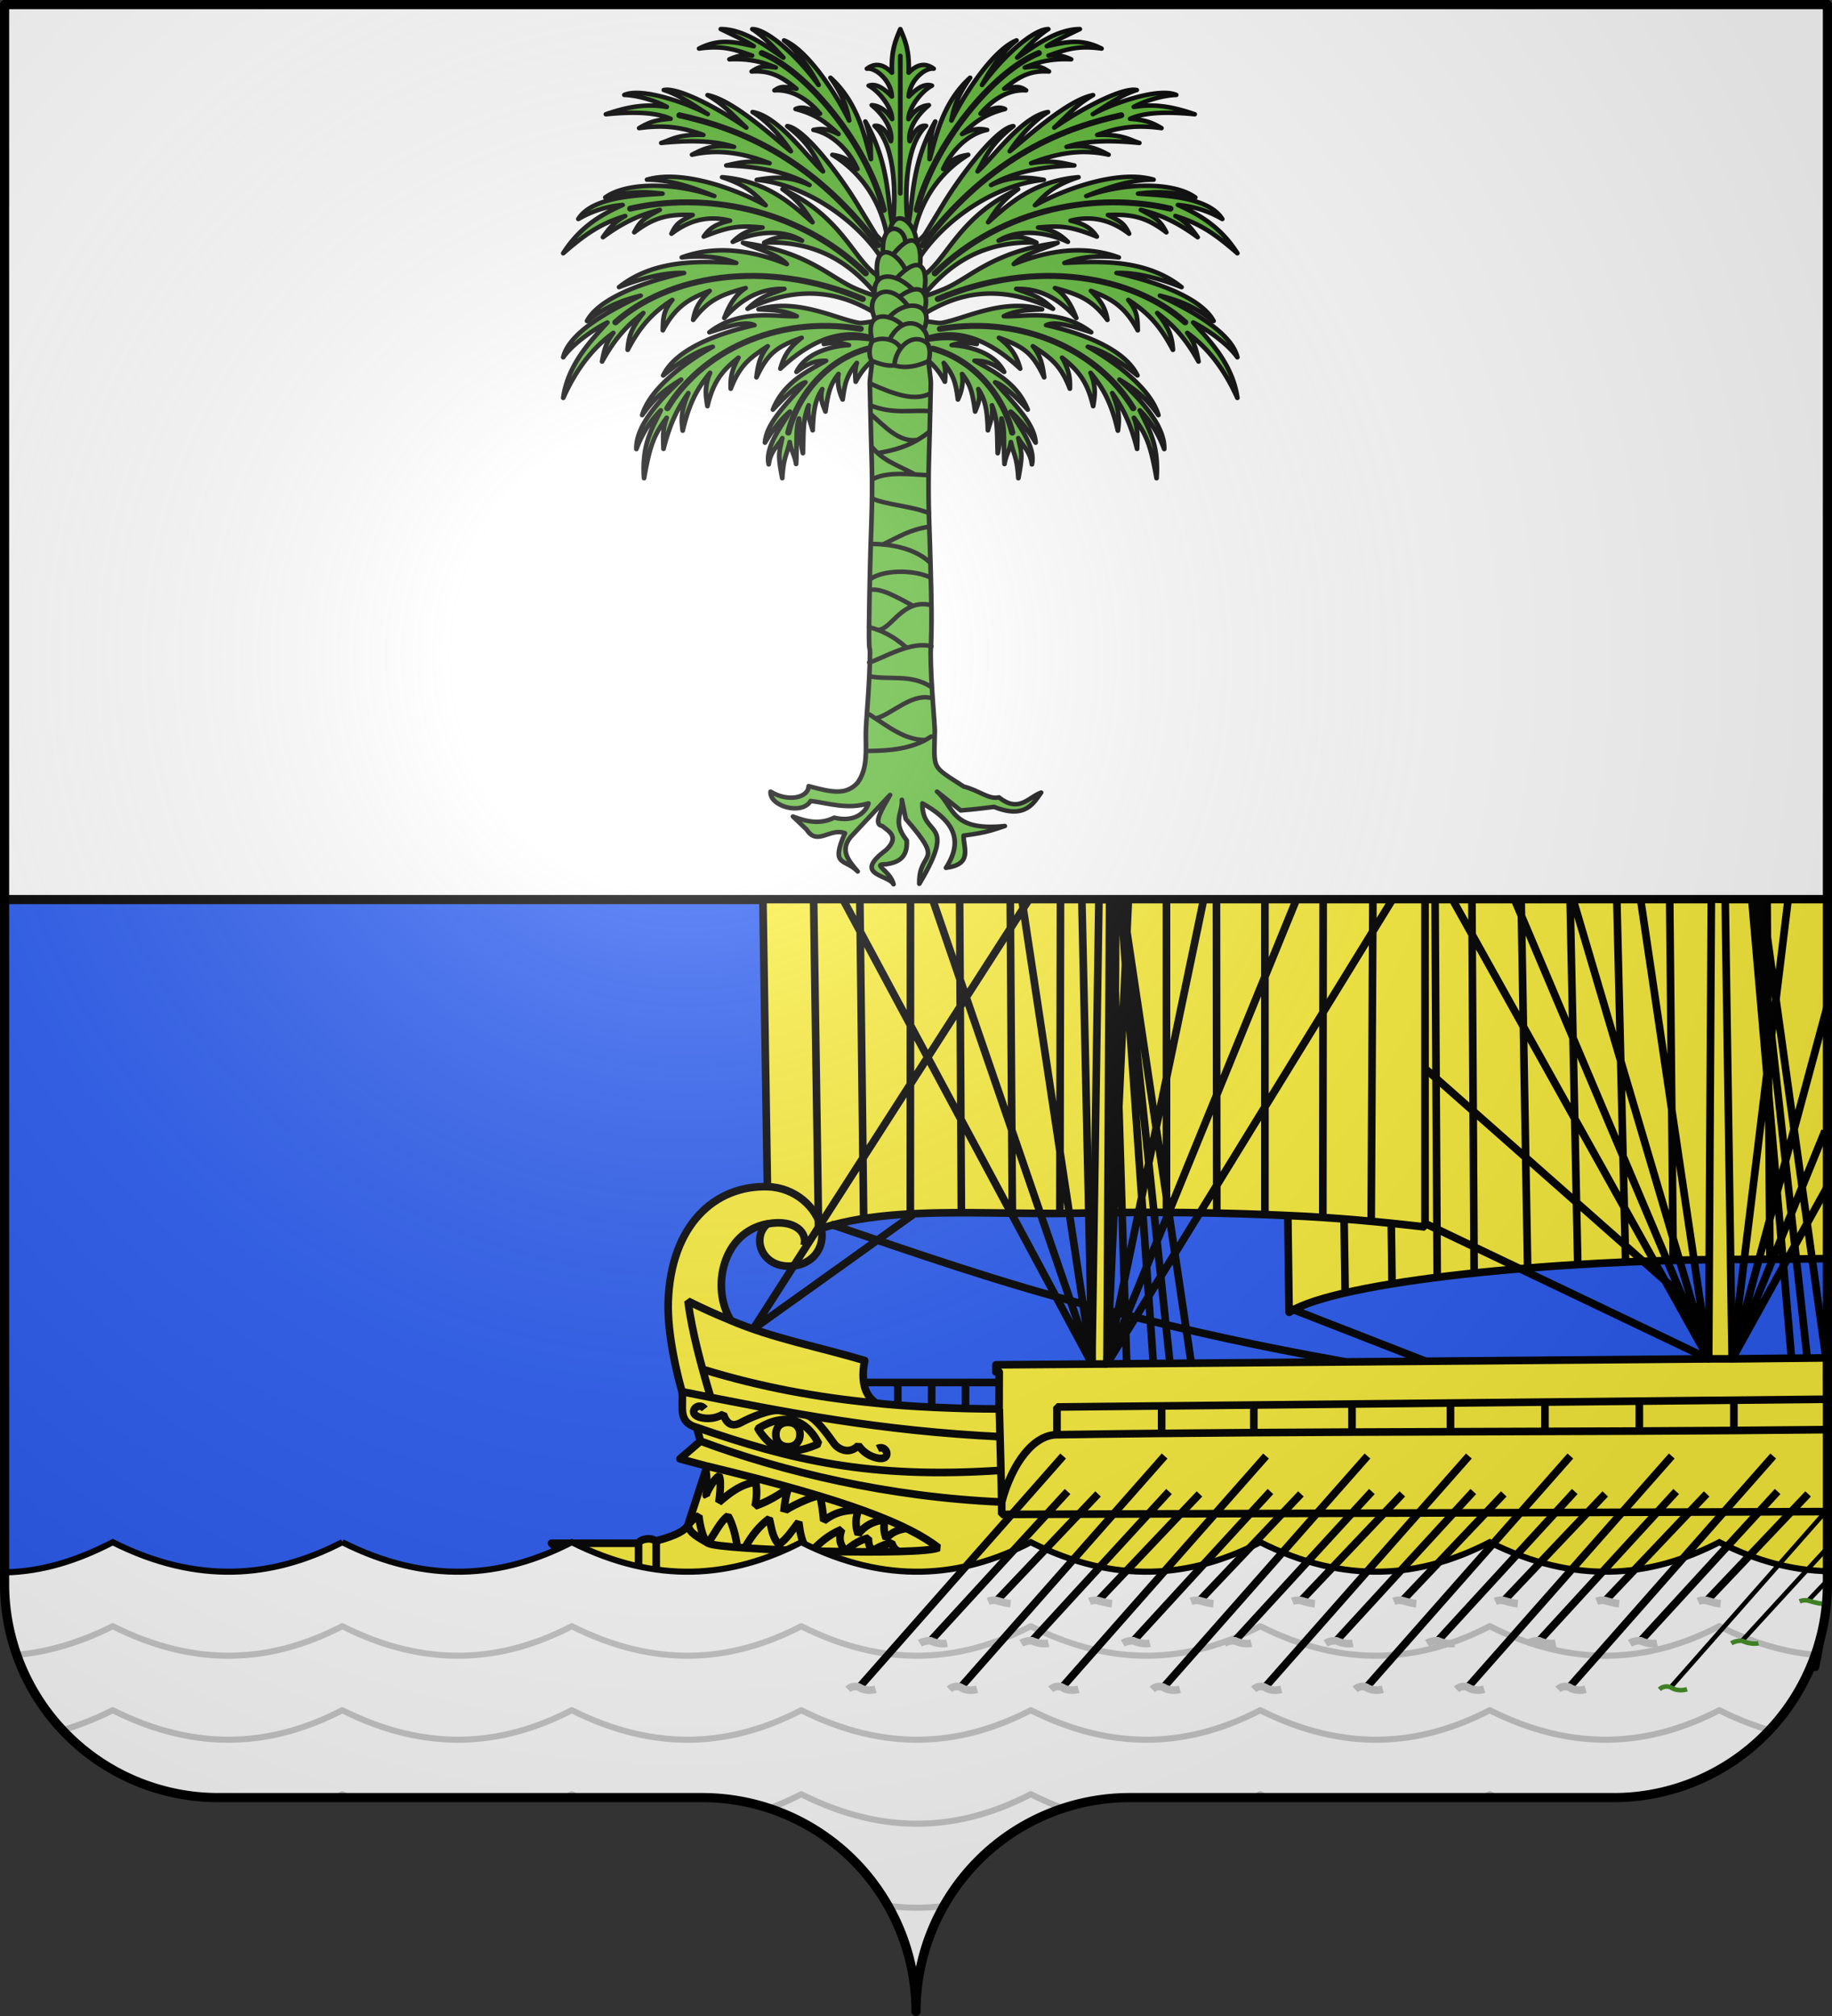
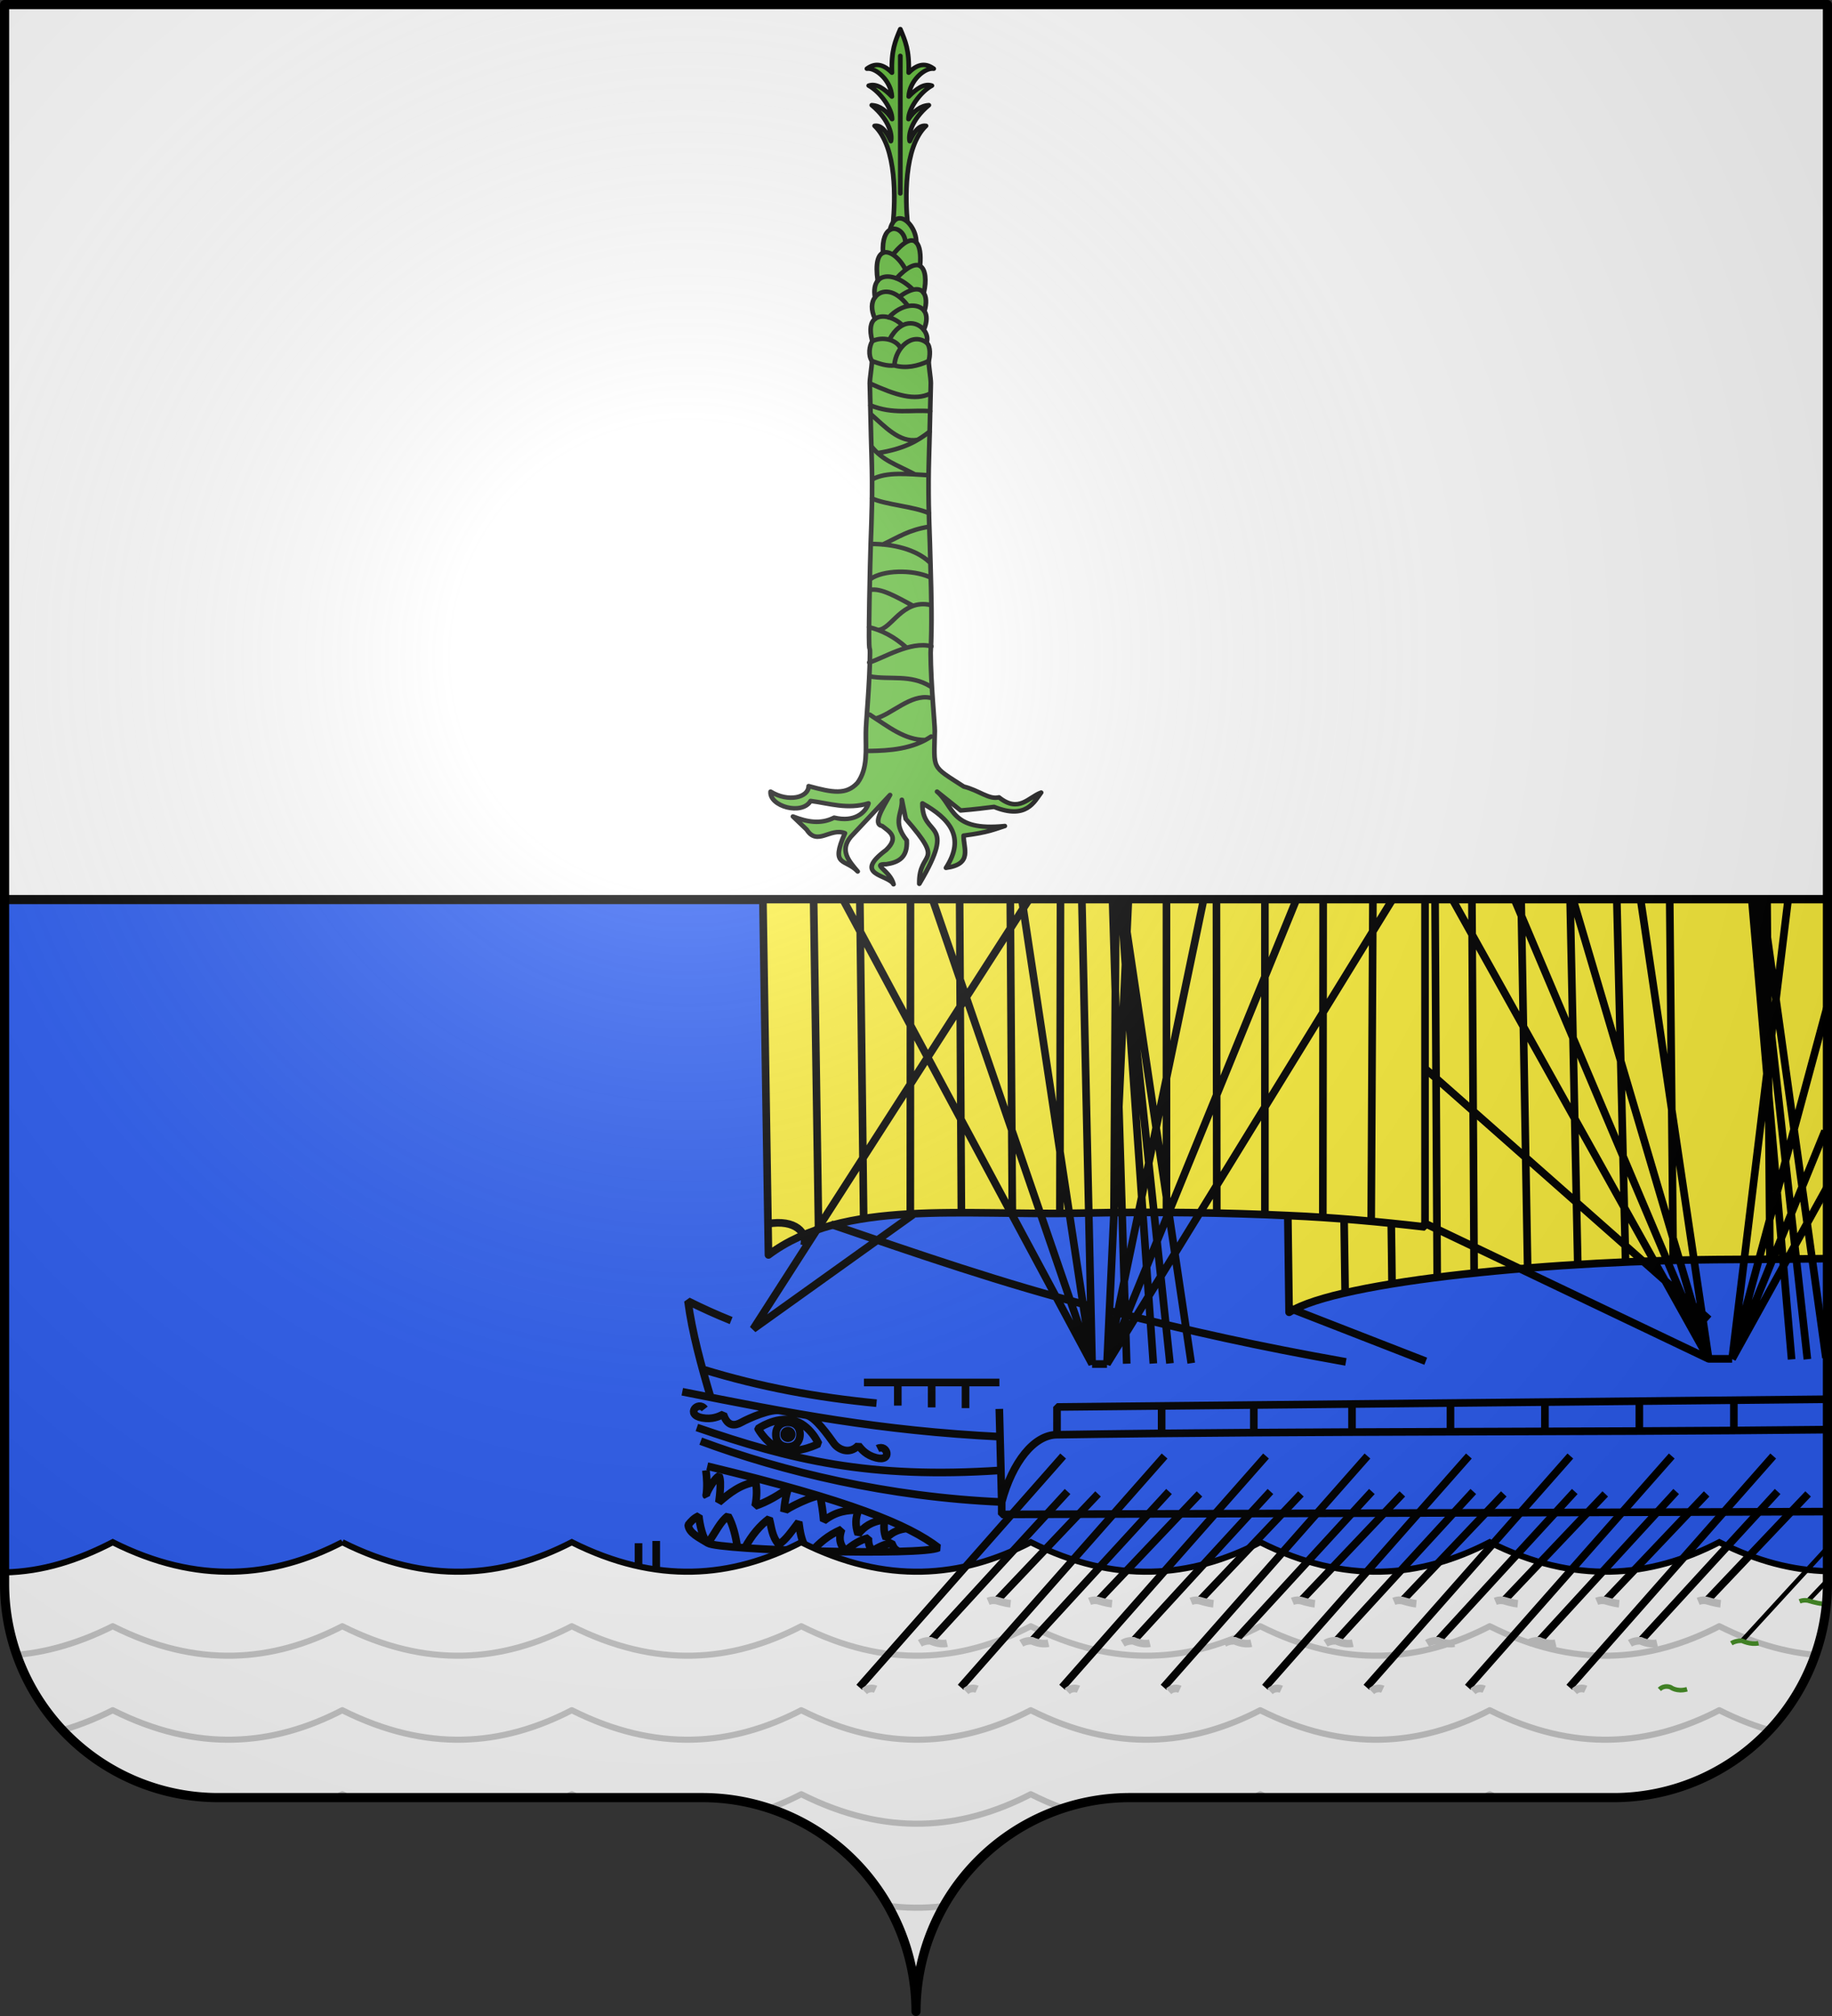
<svg xmlns="http://www.w3.org/2000/svg" xmlns:xlink="http://www.w3.org/1999/xlink" xml:space="preserve" width="600" height="660" viewBox="-300 -295 600 660">
  <rect x="-300" y="-295" width="600" height="660" fill="#333333" stroke="none" />
  <defs>
    <radialGradient id="f" cx="-75" cy="-80" r="405" gradientUnits="userSpaceOnUse">
      <stop offset="0" stop-color="#fff" stop-opacity=".31" />
      <stop offset=".19" stop-color="#fff" stop-opacity=".25" />
      <stop offset=".6" stop-color="#6b6b6b" stop-opacity=".125" />
      <stop offset="1" stop-opacity=".125" />
    </radialGradient>
    <clipPath id="b">
      <path id="e" d="M-298.5-293.5h597v517a70 70 0 0 1-70 70H70a70 70 0 0 0-70 70 70 70 0 0 0-70-70h-158.5a70 70 0 0 1-70-70z" style="stroke-linecap:round;stroke-linejoin:round" />
    </clipPath>
  </defs>
  <path d="M1.5 1.5v293h597V1.5Z" style="fill:#fff;stroke-linecap:round;stroke-linejoin:round" transform="translate(-300 -295)" />
  <path d="M1.5 294.5v224a70 70 0 0 0 70 70H230a70 70 0 0 1 70 70 70 70 0 0 1 70-70h158.5a70 70 0 0 0 70-70v-224z" style="fill:#2b5df2;stroke-linecap:round;stroke-linejoin:round" transform="translate(-300 -295)" />
  <path d="M-298.5-.5h597" style="fill:none;fill-rule:evenodd;stroke:#000;stroke-width:3;stroke-linecap:butt;stroke-linejoin:miter;stroke-miterlimit:4;stroke-dasharray:none;stroke-opacity:1" />
  <g style="stroke-width:2.285" transform="matrix(.447 0 0 .428 -116.889 -287.93)">
    <use xlink:href="#a" style="stroke-width:.759" transform="matrix(-1 0 0 1 499.987 0)" />
    <path fill="#008f4c" d="M255.306 154.105c-1.537-16.96-3.103-57.89 13.545-74.368-6.626-1.221-10.798 9.326-11.928 11.76-1.105-4.107.533-15.852 13.998-27.573-6.006.343-10.925 4.412-14.901 10.695-.103-7.887 8.57-20.77 17.139-25.638-5.615-2.058-11.477 2.477-16.98 8.347.53-11.898 11.543-22.258 18.305-21.301-5.343-4.105-11.157-4.478-18.35 3.048v0c.572-17.257-2.458-24.172-6.133-33.341-3.675 9.169-6.705 16.084-6.133 33.341-7.193-7.523-13.006-7.153-18.35-3.048 6.762-.957 17.775 9.403 18.305 21.304-5.503-5.873-11.362-10.408-16.98-8.35 8.57 4.869 17.242 17.75 17.14 25.638-3.976-6.283-8.895-10.352-14.902-10.695 13.465 11.72 15.104 23.466 13.998 27.573-1.13-2.437-5.301-12.981-11.928-11.76 16.648 16.478 15.082 57.409 13.546 74.368z" color="#000" style="clip-rule:evenodd;fill-rule:evenodd;stroke:#000;stroke-width:3.428;stroke-linecap:round;stroke-linejoin:round;stroke-dasharray:none;image-rendering:optimizeQuality;shape-rendering:geometricPrecision;fill:#5ab532" />
    <g id="a" style="stroke-width:.759">
-       <path fill="#008f4c" d="M93.349 90.15c.178-1.894.142-3.476-.268-4.796 2.508 3.262 2.935 5.296 3.44 9.316.858-1.89 1.414-4.285 1.013-6.512 2.013 2.716 2.51 4.55 3.173 9.577.727-2.008 1.39-3.191.785-5.732 1.698 2.76 2.135 5.18 2.324 10.496.608-2.355 1.384-3.73.98-6.374 1.49 3.737 1.22 7.058 1.4 12.197.593-2.542.598-4.557.937-8.854.861 2.644.438 5.707.715 11.6.354-2.343 1.288-3.544 1.551-5.595.827 3.707 1.47 3.635 1.822 9.194 1.174-6.511.724-6.35-.01-10.206.943 1.867 2.897 3.287 3.3 6.697 1.003-4.665-3.532-10.159-5.169-13.439 1.973 1.709 3.993 4.3 6.08 7.907-.316-4.978-5.223-9.79-9.846-15.353 1.939.577 4.992 3.68 7.924 6.971-2.737-7.254-9.09-10.095-12.943-12.442 2.076-.02 3.94.259 7.207 2.85-2.563-5.468-9.808-6.679-12.765-6.818 2.084-.712 3.762-.724 6.093-.26-4.88-2.231-9.267-1.486-12.097-1.104l-.015-.445c5.038-1.66 12.637-2.049 22.692 7.8-1.014-3.87-2.573-5.674-5.171-7.861 6.003 2.245 8.198 3.874 10.992 10.067-.406-3.501-.962-5.586-2.74-7.922 4.05 2.765 6.755 4.64 8.996 10.818.126-2.915-.287-4.878-1.883-7.907 3.521 2.932 6.06 5.625 7.552 12.335.526-3.212.633-5.259-.64-8.489 3.377 4.249 5.218 8.24 6.657 14.726.459-3.444.223-5.445-1.379-9.577 2.06 3.072 4.278 6.791 6.047 14.204.093-3.107.224-5.177-.776-7.922 3.035 4.278 4.085 6.872 5.511 15.37.586-8.704-1.978-12.611-4.085-17.27 2.03 2.052 4.505 5.661 5.945 9.868.214-6.703-7.358-14.068-10.888-17.683 3.944 2.55 6.309 4.454 9.482 9.057-1.598-5.71-8.016-11.9-17.174-17.392 3.777.972 7.714 3.603 12.069 7.31-3.355-7.337-15.076-11.137-22.208-12.795 2.266-1.189 6.696.409 10.96 1.808-7.521-6.121-16.24-3.851-21.248-4.077 3.039-1.653 6.47-1.532 9.3-1.747-9.388-2.926-18.605 2.307-24.338 3.417-.998.193-2.779-.364-3.837-.306q-.052-1.102-.119-2.206c5.947-3.636 16.016-8.446 30.954-1.041-3.367-3.367-5.461-3.666-8.943-5.073 5.395-.14 10.042 2.074 14.6 7.415-1.214-3.369-2.618-5.83-5.178-7.63 5.291 1.551 8.837 2.615 12.75 8.106-.472-2.943-1.51-4.84-4.007-7.385 4.712 1.874 8.238 3.792 11.394 10.036-.07-3.358-.142-4.898-2.306-7.739 4.824 3.23 7.812 6.665 10.858 12.703-.198-3.57-1.071-5.735-3.809-9.377 3.044 2.45 6.411 5.487 10.04 12.35-.552-3.125-.993-4.856-2.737-7.294 4.432 3.36 8.724 8.488 12.182 16.534-1.166-8.85-7.31-15.167-10.745-19.184 2.792 1.442 8.18 5.093 10.745 8.858-1.625-7.204-13.965-13.124-18.831-15.676 5.122 1.368 8.388 2.807 13.05 6.451-2.615-5.19-11.807-9.463-23.608-12.212 4.592-.156 9.965 1.202 15.81 3.6-8.58-7.149-19.86-6.614-28.494-6.144 3.163-1.324 7.29-2.047 13.232-1.41-10.034-3.862-19.791-.661-25.544 1.701 2.313-2.716 8.092-4.08 10.658-5.41-15.94 2.248-21.207 8.925-27.63 11.738-1.262.553-3.454 1.438-4.828 1.852-.013-.136-.016-.277-.03-.413 4.564-5.606 12.328-13.83 27.326-13.237-3.658-1.947-5.71-1.6-9.192-.492 4.277-2.772 10.67-2.621 16.846.306-2.348-2.428-4.195-3.02-7.23-3.647 5.489-.54 7.887-.329 14.284 2.314-1.503-2.327-3.146-3.235-6.39-4.06 3.833-1 8.827-1.025 14.24 3.325-1.279-2.82-2.104-3.117-5.146-4.766 5.49-.228 9.177.367 14.195 4.413-1.473-2.954-2.334-3.589-6.198-5.715 3.72 1.009 7.965 2.414 13.822 6.957-1.642-2.455-2.9-3.939-5.405-5.394 5.342 1.75 8.937 3.866 15.063 9.47-4.282-7.088-9.801-10.073-14.451-12.273 3.121.243 7.03 1.28 10.779 3.57-3.467-5.873-15.026-5.993-20.48-6.45 5.264-.635 7.75-.488 13.922.965-4.793-3.692-16.057-4.1-26.513-.352 4.221-1.74 10.053-4.153 16.363-4.168-7.709-2.405-19.865 1.452-28.851 6.512 2.4-2.681 4.338-4.97 10.581-7.14-11.34.97-17.48 7.446-21.984 11.461 1.943-3.201 3.414-5.543 7.294-8.413C97.89 47.496 94.394 57.428 89.427 62.06c-.548.512-1.158.99-1.772 1.471a70 70 0 0 0-.775-4.351c.39-.694.784-1.368 1.132-1.87 6.306-9.084 17.99-17.335 29.405-18.492-3.566-.615-7.553-1.196-12.828 1.333 5.909-3.828 14.488-4.817 20.237-4.996-2.832-.62-5.397-1.458-10.507-.567 5.872-2.378 11.953-3.752 18.842-2.16-3.563-1.943-5.397-2.53-10.203-1.993 5.516-1.893 12.353-1.534 17.695-.996-2.343-.764-4.003-2.253-10.233-2.038 4.775-1.782 8.97-2.683 15.61-1.731-2.484-1.554-4.067-2.076-7.634-2.375 3.372-1.582 8.603-1.868 15.722-1.148-6.382-2.325-10.484-2.561-14.808-1.87 2.403-1.41 6.626-2.888 10.32-3.048-4.509-2.03-16.074 2.447-20.286 4.888 3.476-2.305 6.957-4.924 10.681-6.13-3.282-.72-12.485 4.117-20.063 9.562 4.043-3.942 5.24-5.67 9.426-8.274-6.23 1.29-15.823 10.513-20.257 14.28 1.482-2.43 4.996-7.177 9.3-9.975-6.442 1.16-13.41 11.742-17.128 15.093 1.755-3.23 2.96-6.82 8.7-11.507-3.89.376-12.418 11.855-17.132 19.965l-4.29 7.386c-.427.734-1.44 1.548-2.124 2.39a33 33 0 0 0-.685-2.084c1.069-6.193 4.567-14.805 13.249-20.37-3.02.475-4.017 1.388-6.084 3.617 1.722-4.148 5.712-8.886 10.68-9.944-2.36-.534-3.935-.04-6.086 1.057 3.29-3.174 5.437-4.993 10.444-6.365-1.787-.892-3.582.124-5.937 1.186 2.075-2.66 6.07-6.274 11.063-5.932-1.82-1.357-2.79-.792-5.311-.418 3.402-2.953 6.233-4.706 10.867-4.378-1.993-1.353-2.639-1.464-5.854-1.012 2.723-1.173 5.916-2.336 11.26-2.084-1.92-.91-3.393-1.188-5.504-.95 4.017-1.47 6.997-2.655 12.894-1.784-5.257-2.865-9.559-1.405-13.298-.605 2.069-1.414 5.091-2.857 8.014-4.346-5.883 0-11.602 4.81-15.227 7.258 2.104-2.398 4.722-5.319 7.557-7.258-3.347 0-10.38 6.084-16.123 14.214 1.156-2.325 4.403-8.12 8.403-11.339-5.166 2.112-11.953 12.198-15.844 20.367.563-3.128 1.368-6.161 4.554-10.879-6.85 6.456-8.425 15.554-9.846 20.7.087-3.265-.068-5.563 1.366-9.577-5.951 10.845-5.298 20.34-6.584 26.097l.235 22.84c.042 4.097 2.167 8.021 4.742 11.953 1.26 1.14 2.585 2.596 3.947 5.279" color="#000" style="clip-rule:evenodd;fill-rule:evenodd;stroke:#000;stroke-width:1.139;stroke-linecap:round;stroke-linejoin:round;stroke-dasharray:none;image-rendering:optimizeQuality;shape-rendering:geometricPrecision;fill:#5ab532" transform="matrix(3.012 0 0 3.009 1.495 4.244)" />
-       <path d="M90.436 81.742c9.708 2.702 17.062 11.633 19.301 21.336M92.14 76.699c21.077-3.63 38.999 6.28 47.026 20.18M86.533 46.453C90.486 29.9 105.066 11.29 116.182 6.594m-28.29 48.84c16.714-23.206 35.24-29.999 48.335-33.03m-45.314 40.18c16.805-17.053 39.904-20.66 57.284-16.44M91.638 69.101c24.148-10.602 47.676-5.73 60.16 5.938" style="clip-rule:evenodd;fill:none;fill-rule:evenodd;stroke:#000;stroke-width:1.518;stroke-linecap:round;stroke-linejoin:round;stroke-dasharray:none;image-rendering:optimizeQuality;shape-rendering:geometricPrecision" transform="matrix(3.012 0 0 3.009 1.495 4.244)" />
-     </g>
+       </g>
    <path d="M275.252 542.517c.082-4.87-2.956-36.482-3.03-59.724 1.144-22.173.48-44.296-.087-66.462-.59-27.53-1.506-37.239-1.437-64.773.03-11.72.497-23.447.76-35.164l.9-39.811c0-3.798-1.53-12.82-1.567-16.95.955-3.22 1.633-11.165-1.5-14.005 1.003-3.46.055-7.05-2.078-9.828 2.6-6.449 2.4-11.245.473-14.33 1.687-6.078 1.443-11.227-.717-14.097h.247c2.06-9.115 1.395-18.115-2.853-20.559l.1-.054c.729-8.787-.187-15.184-2.802-17.853.205-8.961-6.289-18.356-12.006-18.431v0c-2.922-.04-5.648 2.356-7.17 8.492l.157.18c-3.313 1.782-5.928 7.177-5.337 17.724-3.573 1.622-5.67 7.893-3.835 21.332-2.078 2.6-2.96 6.8-2.018 12.66-2.639 3.583-3.148 9.442.018 16.55-3.066 2.38-4.392 7.6-1.994 17.031-2.157 3.665-3.133 10.803-.265 15.187-.036 4.135-1.566 13.15-1.566 16.95l.9 39.812c.262 11.717.735 23.444.765 35.164.07 27.534-.852 37.242-1.442 64.77-1.732 81.264-.058 56.766-.088 66.465-.075 23.437-3.12 54.384-3.006 61.05-.184 12.8 1.68 27.413-6.166 38.485-8.276 9.31-18.093 7.485-35.77 2.443-.051 8.75-14.85 12.608-27.887 4.22-.918 11.25 22.966 18.374 29.331 7.131 13.81 1.853 26.833 6.728 42.407 1.841-2.048 6.991-10.129 14.766-25.16 10.95-10.062 5.331-20.126 3.202-30.188-.905l10.054 10.045c7.78 12.844 17.129-1.682 28.048 2.745-10.975 25.89.283 19.264 9.332 29.265-6.524-8.07-13.43-16.076-5.027-26.519l28.743-32.01c-5.83 10.771-12.882 22.428-5.748 23.773 4.657 3.968 12.998 8.195 2.887 18.315-24.997 19.451 1.58 18.638 5.414 26.259-2.408-10.603-16.697-15.596-5.413-15.309 8.706-1.42 15.852-4.802 15.08-18.282-11.134-14.578-2.728-20.854-3.583-31.073l2.86 14.633c29.975 35.95 9.417 22.883 9.932 49.684 28.646-50.44 1.635-34.618 2.288-61.57 19.531 11.59 31.934 25.67 17.246 49.353 19.876-2.83 12.675-15.043 12.942-24.677 18.341-2.439 22.677-4.894 30.187-7.333-40.115 4.338-37.17-15.288-49.68-26.317l17.327 14.43c10.857-.914 17.22-1.83 24.439-2.745 23.584 9.947 29.436-3.893 34.519-10.949-9.32 3.525-16.291 15.857-30.91 3.65-7.356 1.918-14.683-5.38-25.787-8.23-24.229-16.394-21.694-12.255-21.239-42.63" style="clip-rule:evenodd;fill:#5ab532;fill-opacity:1;fill-rule:evenodd;stroke:#000;stroke-width:3.428;stroke-linecap:round;stroke-linejoin:round;stroke-dasharray:none;image-rendering:optimizeQuality;shape-rendering:geometricPrecision" />
    <path d="M262.45 319.962c-13.172 2.266-23.835-10.315-34.149-19.74m5.254 29.79c19.492-3.213 29.188-9.342 37.83-16.279m-43.656-36.952c19.311 9.07 32.712 13.517 44.3 7.73m-.207 13.482c-13.802-1.192-26.957 2.545-43.677-4.424m.729 31.476c8.792 11.088 17.522 13.415 31.558 21.151m10.037.782c-14.145-.8-30.664-2.885-41.065 3.22m7.744 49.807c11.841-5.861 18.86-11.08 33.562-13.57m-11.603 60.293c-11.612-6.49-23.305-13.685-31.134-12.006m26.727 44.264c-9.238-8.624-18.356-13.43-27.595-15.753m45.1 45.369c-14.941-9.587-29.671-4.89-44.612-7.764m44.65-54.58c-20.85-4.868-28.664 18.66-38.496 19.079m-5.57-39.023c9.284-6.713 30.258-7.45 43.557-1.288m-42.427-60.27c9.769 4.743 30.439 6.109 41.478 11.158m.53 37.476c-10.021-9.804-26.769-13.857-42.62-13.821m-1.454 90.635c10.028-3.07 30.182-16.598 45.514-12.352m-.933 39.34c-14.326-2.93-28.143 12.72-39.912 15.895m-4.808 24.826c15.182-.22 31.897-1.499 45.515-11.077m-44.99-16.7c13.536 9.138 25.67 19.495 40.743 19.402m2.421-289.906c-8.066 3.972-16.784 5.86-25.145 3.386.828-13.596 13.106-25.68 23.645-17.393m-40.08 14.007c5.476 2.028 10.955 4.063 16.435 3.386m4.509-13.226c-2.91-6.569-13.344-9.19-20.679-5.347m12.844-1.703c8.103-15.644 19.88-13.661 24.896-6.942m-15.862-3.728c-5.434-5.57-14.682-8.679-19.869-4.677m10.043-1.032c9.32-10.63 21.769-11.507 26.158-4.893m-12.17-4.101c-9.31-13.11-19.329-12.789-23.998-6.602m35.45-3.394c-2.674-3.993-8.445-3.798-17.69 3.075m9.853-5.585c-10.055-10.351-21.29-12.69-25.905-6.355m13.883-2.037c8.11-9.136 14.037-11.595 17.336-9.609m-10.627 2.85c-4.239-8.98-12.197-15.5-17.013-12.584m25.16-7.884c-3.171-3.792-8.464-2.22-17.283 8.823m9.081-9.088c-.313-7.667-6.512-12.434-11.23-9.773m7.468-132.983v105.208" style="clip-rule:evenodd;fill:none;fill-rule:evenodd;stroke:#000;stroke-width:3.428;stroke-linecap:round;stroke-linejoin:round;stroke-dasharray:none;image-rendering:optimizeQuality;shape-rendering:geometricPrecision" />
  </g>
  <path d="m122.19 134.61-.41-31.66c-19.68-.92-43.357-1.35-68.428-.78-37.702.86-77.218-4.678-101.67 13.67L-50.139-.5H298.5l-.17 117.55c-9.87.13-20.22.25-31.07.28-57.12.16-128.92 6.93-145.03 17.28z" style="display:inline;fill:#fcef3c;fill-opacity:1;stroke:#000;stroke-width:2.5;stroke-linejoin:round;stroke-miterlimit:0;stroke-dasharray:none" />
  <ellipse cx="-41.948" cy="174.6" rx="2.493" ry="2.492" style="display:inline;fill:#000;fill-opacity:1;stroke:none;stroke-width:1;stroke-linejoin:round;stroke-miterlimit:0" />
-   <path d="M294.56 250.81c-35.24 1.21-78.36 2-131 2-151.503 0-248.717-19.87-248.717-19.87-.773.54-1.766.75-2.813.64-1.049-.14-1.918-.26-2.98-1.35l-28.11-.5c2.05-2.69 8.72-6.65 1.81-10.75 6.25-3.73 2.17-6.23-2.12-10.75h28.42c.692-1.11 1.998-1.3 2.895-1.42.897-.15 1.987.13 2.898.66 6.871-1.78 9.647-3.53 10.478-5.24l6.242-19.24-8.878-2.39 6.733-5.79-1.253-4.48c-6.416-1.86-4.225-6.73-4.781-11.7-1.646-5.68-4.884-19.06-4.534-29.49.853-25.17 15.359-38.175 32.583-37.635 9.052.284 16.029 6.775 17.532 13.745 1.324 6.13-2.78 12.32-10.867 12.27-9.067-.14-11.836-9.66-6.729-13.87-14.933 2.76-18.55 21.23-11.985 31.67 13.932 5.93 29.173 8.71 43.805 13.09-1.241 6.49-.177 11.38 3.809 13.96 8.98 1.07 28.276 1.96 40.215 1.88l.04-12.09h-1.079v-2.34l31.42-.25L59.907-.473l3.507.029-.863 151.964 197.059-1.65.87-150.523 4.54.128 2.26 150.395 31.03-.32c-.3 34.11 3.01 71.03-3.76 101.26z" style="display:inline;fill:#fcef3c;fill-opacity:1;stroke:#000;stroke-width:2.5;stroke-linejoin:round;stroke-miterlimit:0;stroke-dasharray:none" />
  <path d="m215.22-.443 44.39 150.313L237.36-.239m-41.39-.397 63.64 150.506L175.54-.827m-8.95 55.532 93.08 82.235m27.1 13.09L273.72-.695m24.29 150.225L277.08-.655l-1.81.063 16.67 150.572m6.34-114.92-30.99 114.81L285.65-.656m12.75 94.323-31.11 56.203 30.41-74.636M165.52 104.95l94.09 44.91h7.68M122.8 133.44l44.15 17.2m-109.275.92h4.876M46.179 174.7v-9.08l252.051-2.53m-30.37.31v9.99m-30.96-9.63v9.75m-30.92-9.5v9.75m-30.93-9.44v9.44m-32.25-8.98v8.98m-32.16-8.5v9m-30.191-9v9m-52.381 22.47c3.496-13.02 10.574-22.03 18.125-22.03 84.317-1.3 167.887-.73 252.037-1.66M77.734 151.39 67.1-.5m-2.741-.365 4.649 152.315m21.14-.17L67.538-.267M67.1-.5l16.078 151.85M36.974-.48-53.323 140.1l52.366-37.46m-26.935 3.16c28.06 9.6 56.708 19.52 85.918 26.98m4.566 1.15c27.988 7.04 49.218 11.77 78.208 16.93M69.562-.273 62.551 151.52 156.14-.683M124.7-.788 62.551 151.51 94.179-.41M54.322-.41l3.353 151.959L-23.861-.447m29.348.058L57.675 151.56 34.694-.379M-5.961 157.6v7.58M5.13 157.6v8.16m11.091-8.16v8.39m-33.274-8.39h44.366m-96.122 28.76c.358 2.7.478 5.43.108 8.23-.354-.2 2.434-5.45 4.204-6.39.975 1.77-.07 8.63-.07 8.63 3.491-3.01 7.073-5.88 12.025-6.63.454 2.08.487 4.61-.142 7.84 3.816-1.22 8.371-3.94 11.208-6.14-.996 1.04-1.652 6.07-1.794 8.03.447-.96 10.655-5.89 11.928-5.08.44 2.52.88 5.04 1.117 8.06 4.228-3.27 7.729-3.47 11.482-3.59-1.135 2.58-1.196 5.01-.212 7.93 1.946-2.42 4.284-4.13 8.703-4.74-.365 2.17-.319 4.13.473 6.11 2.18-2.3 4.444-2.94 6.728-3.23m-53.014 6.38c2.317-4.23 4.992-7.4 7.985-9.6.809 2.84.792 5.69 3.135 8.46 2.321-1.46 4.409-4.55 6.538-7.35.426 3.22.862 6.43 2.919 9.46m-32.873-27.75c46.799 11.22 65.912 19.15 75.72 26.7-5.193 2.75-71.666.86-75.496-1.5-2.873-1.78-6.282-3.3-6.463-5.96.926-1.17 1.915-2.27 3.483-2.96.212 2.6 1.373 7.96 2.98 8.92 2.418-3.44 4.054-7.09 6.576-8.92 1.589 2.75 2.607 6.94 3.05 10.31m20.525-36.98c0 2.42-1.542 4.04-3.953 4.04-2.413 0-3.955-1.62-3.955-4.04 0-2.4 1.538-3.94 3.955-3.94 2.411 0 3.953 1.54 3.953 3.94zm-13.747-1.88s5.629-4 11.33-2.75c5.703 1.25 8.508 7.69 8.508 7.69s-6.32 3.19-11.482 2.04c-5.157-1.15-8.356-6.98-8.356-6.98zm-17.465-6.47c-2.2-2.84-6.428 1.88-.865 2.92 3.245.61 5.426-.39 6.977-1.16 1.372 4.2 3.888 3.75 5.806 2.69 2.766-1.52 9.817-4.56 12.847-3.89m8.524 1.5c2.847.47 7.199 6.68 9.069 9.28 1.276 1.77 4.926 3.82 7.972.61 1.065 1.38 2.607 3.2 5.801 4.05 5.47 1.45 3.678-4.63.475-3.01m-35.964-73.59c9.097-1.6 13.134 3.02 11.871 7.11m63.972 53.49.788 30.48m-98.583-19.92c26.647 9.93 61.492 18.35 98.583 19.92v4.06l270.195-.92m-368.15-46.59c19.046 5.85 37.597 9.23 56.948 11.09m-58.832 7.96c30.798 10.6 56.404 16.92 99.424 14.04m-104.202-25.74c35.203 6.99 64.636 12.8 104.333 14.73m-94.959-12.65c-3.078-10.24-6.171-21.53-7.515-31.76 4.625 2.31 9.343 4.44 14.141 6.37m26.418 75.46c2.5-2.51 5.002-5.03 9.771-7.1-.759 2.3-1.042 4.41 1.2 7.09 2.507-2.21 5.029-3.69 7.577-4.26-.07 2.7.691 3.08 1.23 4.27 1.979-1.22 3.908-2.27 6.37-2.62.511.98.675 2.05 2.437 2.77m-79.544-3.46v23.47m-5.791-.71v-22M278.73-.59l.95 117.91m-31.68.32L246.85-.465m-17.32.133L232.4 118.2M214.23-.333l2.51 119.303M198.19-.739l2.13 120.879M182.07-.638l.72 122.438M170-.771l.7 123.971m-15.05-17.63c.13 6.87.15 12.87.25 19.73m-15.7-21.16c.13 8.23.21 15.88.35 24.11m-18.77-25.3c15.25.64 30.17 2.03 44.93 3.73V-.742m-17.07.169-.56 105.483M133.35-.481l-.11 104.111M114.27-.591V102.63M98.401-.383l.108 102.533M82.03-.35v102.33m-17.196 0L65.469-.39M47.125 102.26 47.32-.585M31.55 102.03 30.873-.52m-16.585.112.574 102.428M-1.808-.331-1.86 102.42M-18.386-.524l1.245 104.474M-33.532-.637l1.618 108.077" style="display:inline;fill:none;stroke:#000;stroke-width:2.5;stroke-linecap:butt;stroke-linejoin:bevel;stroke-dasharray:none;stroke-opacity:1" />
  <g clip-path="url(#b)">
    <path fill="#5ab532" d="M-187.9 209.89c27.73 13.92 52.36 11.8 75.16 0 27.73 13.92 52.379 11.8 75.161 0 27.728 13.92 52.378 11.8 75.161 0 27.73 13.92 52.379 11.8 75.158 0 27.73 13.92 52.38 11.8 75.16 0 27.73 13.92 52.38 11.8 75.18 0 12.55 6.3 24.01 9.19 35.42 9.5l.1 144.14h-597l-.1-143.76c12.5-.25 24-3.97 35.42-9.88 27.73 13.92 52.38 11.8 75.18 0z" style="stroke:#000;stroke-width:2;stroke-dasharray:none;stroke-opacity:1;fill:#fff" />
    <path id="c" fill="#5ab532" stroke="#000" stroke-linecap="round" stroke-linejoin="round" stroke-width="2.5" d="M-298.57 247.01c11.29-.37 23.08-3.39 35.49-9.62 27.73 13.92 52.38 11.8 75.18 0 27.73 13.92 52.36 11.8 75.16 0 27.73 13.92 52.379 11.8 75.161 0 27.728 13.92 52.378 11.8 75.161 0 27.73 13.92 52.379 11.8 75.158 0 27.73 13.92 52.38 11.8 75.16 0 27.73 13.92 52.38 11.8 75.18 0 12.41 6.23 24.2 9.25 35.49 9.62" style="fill:none;stroke:#ccc;stroke-width:2;stroke-dasharray:none;stroke-opacity:1" />
    <use xlink:href="#c" transform="translate(0 82.5)" />
    <use xlink:href="#c" transform="translate(0 27.5)" />
    <use xlink:href="#c" transform="translate(0 55)" />
  </g>
  <use xlink:href="#d" style="display:inline;stroke-width:1.066" transform="matrix(1 0 0 1 33.22 -.001)" />
  <g id="d" style="display:inline;stroke:#dedbe3;stroke-width:1.066">
    <path d="m61.584 169.09-20.705 19.54" style="fill:none;stroke:#000;stroke-width:.705;stroke-linecap:butt;stroke-linejoin:miter;stroke-dasharray:none;stroke-opacity:1" transform="matrix(3.532 -.325 .325 3.53 -224.275 -395.197)" />
-     <path d="M42.367 188.95c-.971.18-1.492-.32-1.492-.32s-.536-.31-1.054.1" style="fill:none;fill-opacity:1;stroke:#ccc;stroke-width:.705;stroke-linecap:butt;stroke-linejoin:miter;stroke-dasharray:none;stroke-opacity:1" transform="matrix(3.532 -.325 .325 3.53 -224.275 -395.197)" />
+     <path d="M42.367 188.95s-.536-.31-1.054.1" style="fill:none;fill-opacity:1;stroke:#ccc;stroke-width:.705;stroke-linecap:butt;stroke-linejoin:miter;stroke-dasharray:none;stroke-opacity:1" transform="matrix(3.532 -.325 .325 3.53 -224.275 -395.197)" />
    <path d="m61.69 172.39-13.86 12.57" style="fill:none;stroke:#000;stroke-width:.705;stroke-linecap:butt;stroke-linejoin:miter;stroke-dasharray:none;stroke-opacity:1" transform="matrix(3.532 -.325 .325 3.53 -224.275 -395.197)" />
    <path d="M49.323 185.32c-.737.1-1.491-.36-1.491-.36s-.516-.1-1.008.14" style="fill:none;fill-opacity:1;stroke:#ccc;stroke-width:.705;stroke-linecap:butt;stroke-linejoin:miter;stroke-dasharray:none;stroke-opacity:1" transform="matrix(3.532 -.325 .325 3.53 -224.275 -395.197)" />
    <path d="m64.472 172.87-10.227 8.96" style="fill:none;stroke:#000;stroke-width:.705;stroke-linecap:butt;stroke-linejoin:miter;stroke-dasharray:none;stroke-opacity:1" transform="matrix(3.532 -.325 .325 3.53 -224.275 -395.197)" />
    <path d="M55.503 182.23c-.526-.1-1.256-.41-1.256-.41s-.383-.13-.792 0" style="fill:none;fill-opacity:1;stroke:#ccc;stroke-width:.705;stroke-linecap:butt;stroke-linejoin:miter;stroke-dasharray:none;stroke-opacity:1" transform="matrix(3.532 -.325 .325 3.53 -224.275 -395.197)" />
  </g>
  <use xlink:href="#d" style="display:inline;stroke-width:1.066" transform="matrix(1 0 0 1 66.443 -.001)" />
  <use xlink:href="#d" style="display:inline;stroke-width:1.066" transform="matrix(1 0 0 1 99.663 -.001)" />
  <use xlink:href="#d" style="display:inline;stroke-width:1.066" transform="matrix(1 0 0 1 132.88 -.001)" />
  <use xlink:href="#d" style="display:inline;stroke-width:1.066" transform="matrix(1 0 0 1 166.11 -.001)" />
  <use xlink:href="#d" style="display:inline;stroke-width:1.066" transform="matrix(1 0 0 1 199.32 -.001)" />
  <use xlink:href="#d" style="display:inline;stroke-width:1.066" transform="matrix(1 0 0 1 232.55 -.001)" />
  <g style="display:inline;stroke:#dedbe3;stroke-width:1.066">
-     <path d="m56.86 173.55-15.981 15.08" style="fill:none;stroke:#000;stroke-width:.423;stroke-linecap:butt;stroke-linejoin:miter;stroke-dasharray:none;stroke-opacity:1" transform="matrix(3.532 -.325 .325 3.53 41.485 -395.197)" />
    <path d="M42.367 188.95c-.971.18-1.492-.32-1.492-.32s-.536-.31-1.054.1" style="fill:none;fill-opacity:1;stroke:#499229;stroke-width:.423;stroke-linecap:butt;stroke-linejoin:miter;stroke-dasharray:none;stroke-opacity:1" transform="matrix(3.532 -.325 .325 3.53 41.485 -395.197)" />
    <path d="m56.4 177.19-8.57 7.77" style="fill:none;stroke:#000;stroke-width:.423;stroke-linecap:butt;stroke-linejoin:miter;stroke-dasharray:none;stroke-opacity:1" transform="matrix(3.532 -.325 .325 3.53 41.485 -395.197)" />
    <path d="M49.323 185.32c-.737.1-1.491-.36-1.491-.36s-.516-.1-1.008.14" style="fill:none;fill-opacity:1;stroke:#499229;stroke-width:.423;stroke-linecap:butt;stroke-linejoin:miter;stroke-dasharray:none;stroke-opacity:1" transform="matrix(3.532 -.325 .325 3.53 41.485 -395.197)" />
    <path d="m56.051 180.25-1.806 1.58" style="fill:none;stroke:#000;stroke-width:.423;stroke-linecap:butt;stroke-linejoin:miter;stroke-dasharray:none;stroke-opacity:1" transform="matrix(3.532 -.325 .325 3.53 41.485 -395.197)" />
    <path d="M55.503 182.23c-.526-.1-1.256-.41-1.256-.41s-.383-.13-.792 0" style="fill:none;fill-opacity:1;stroke:#499229;stroke-width:.423;stroke-linecap:butt;stroke-linejoin:miter;stroke-dasharray:none;stroke-opacity:1" transform="matrix(3.532 -.325 .325 3.53 41.485 -395.197)" />
  </g>
  <use xlink:href="#e" fill="url(#f)" />
  <use xlink:href="#e" style="fill:none;stroke:#000;stroke-width:3" />
</svg>